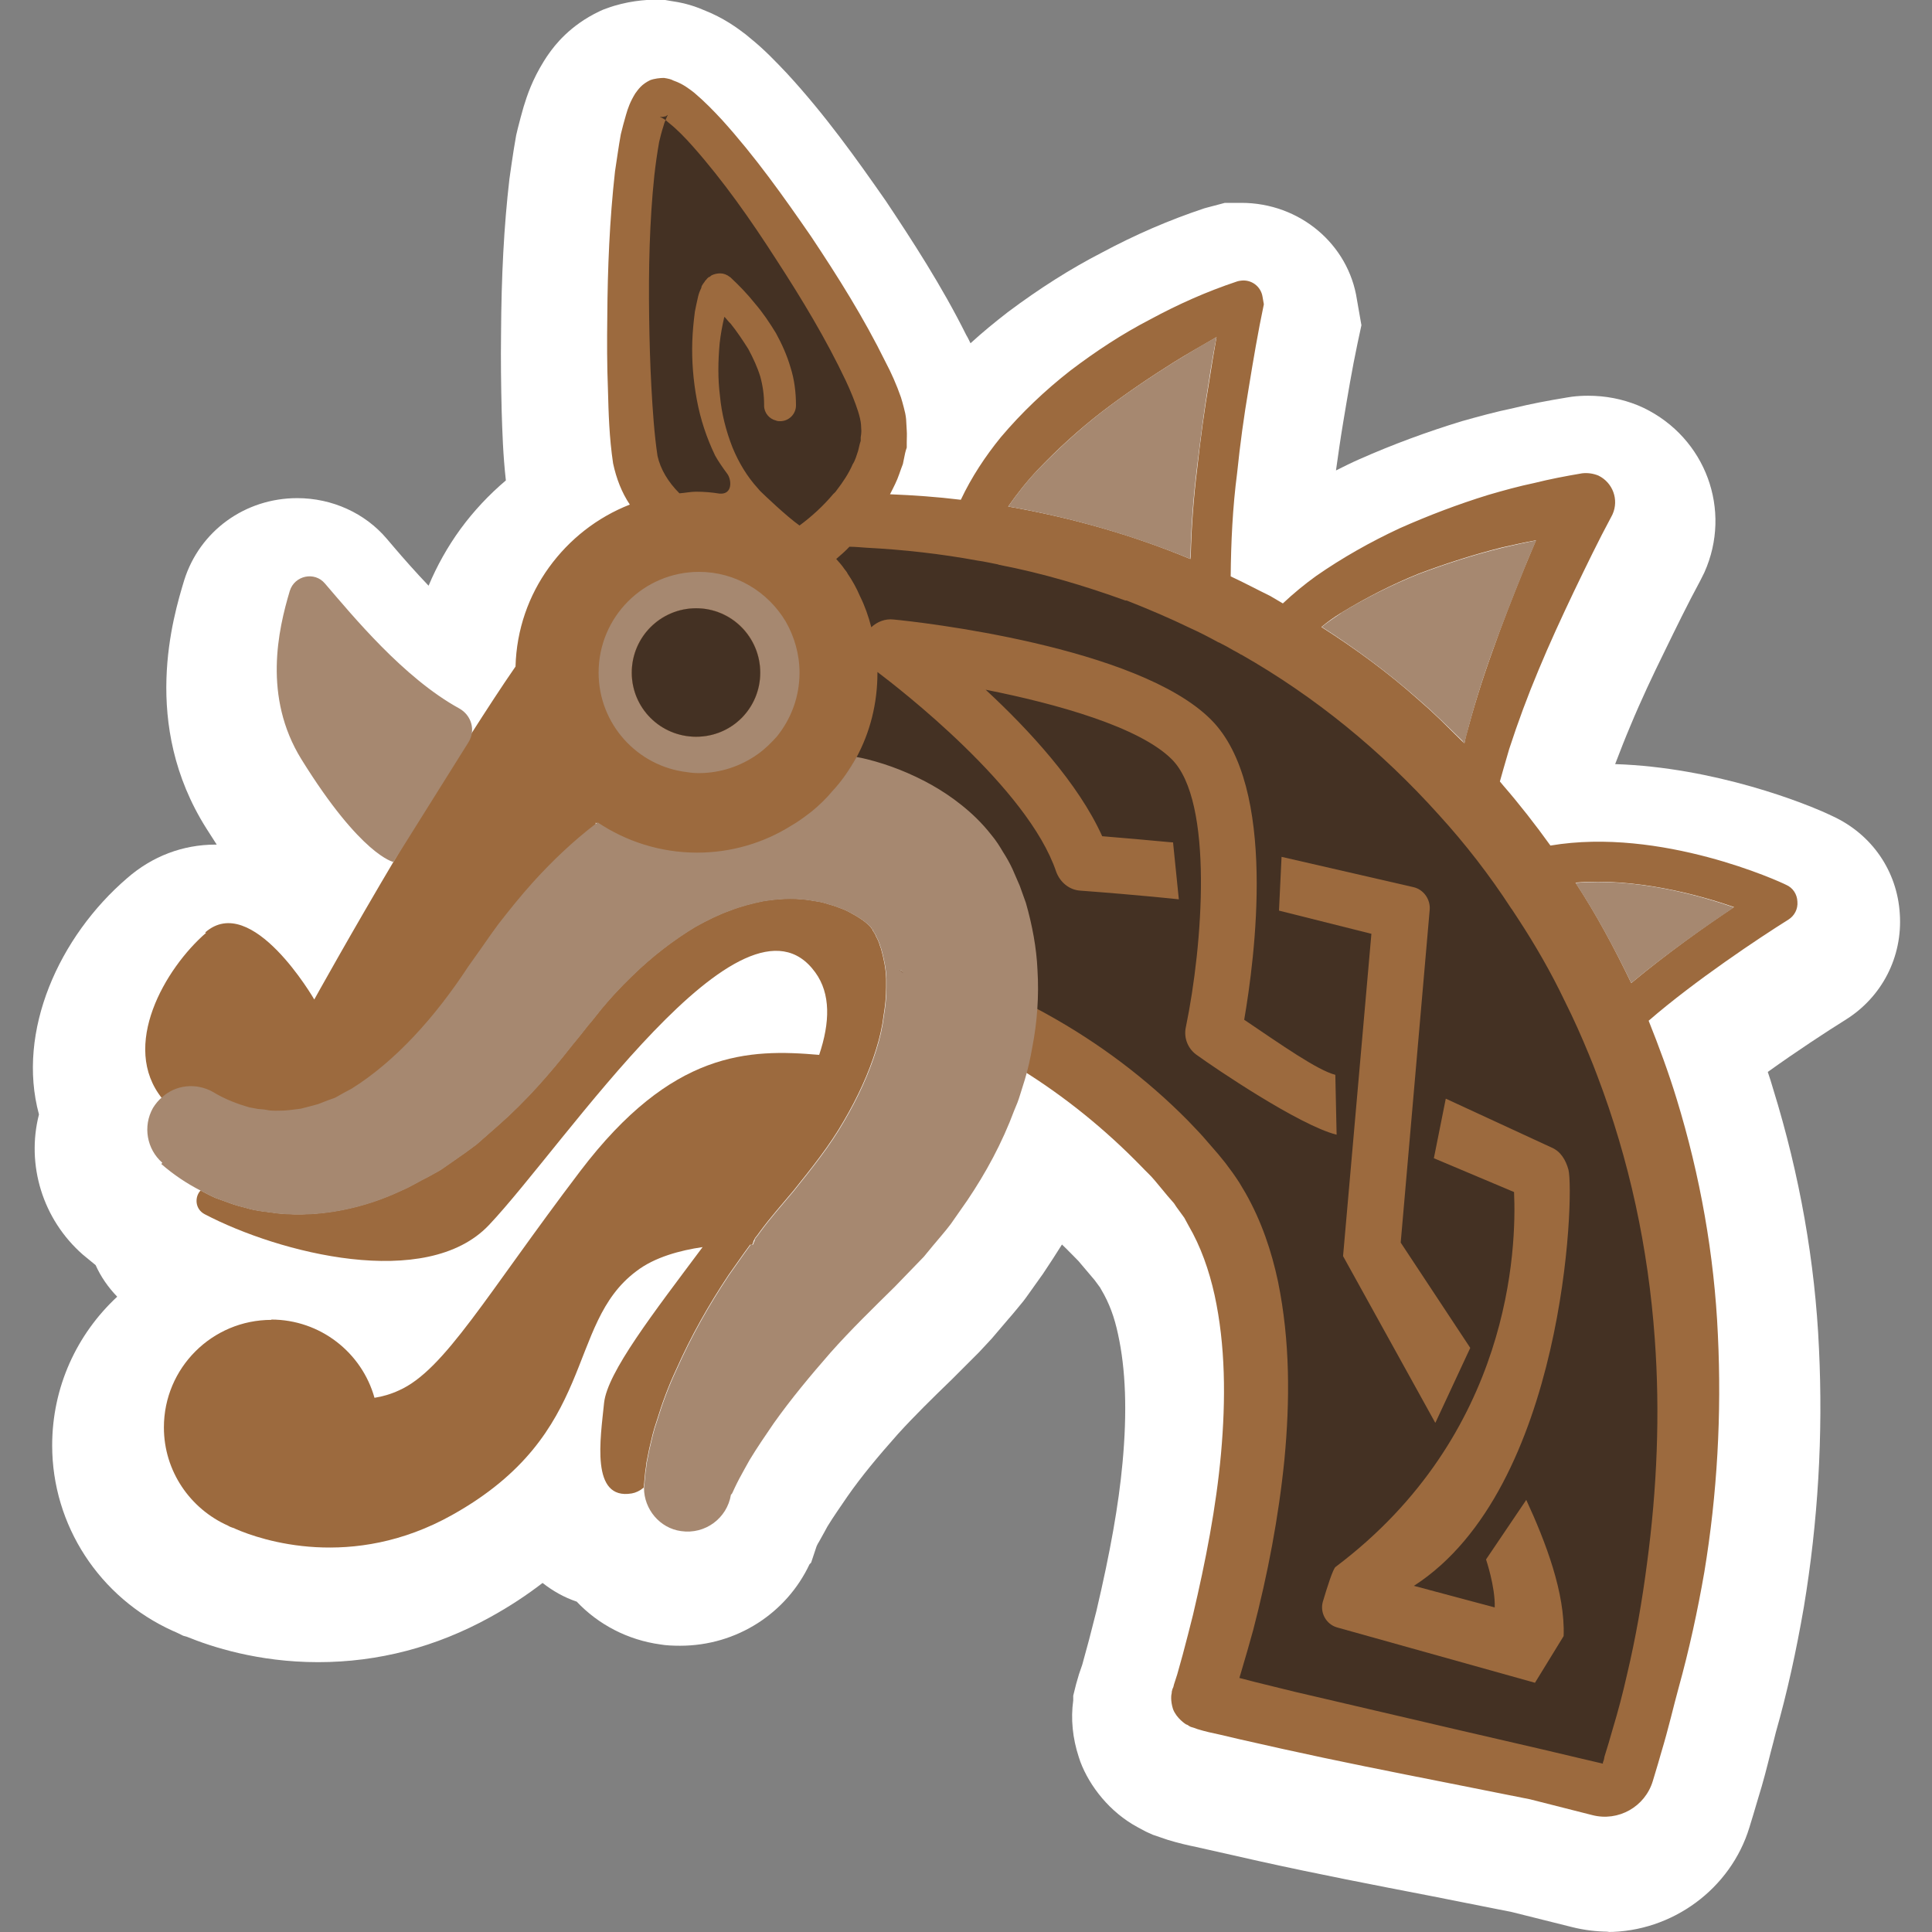
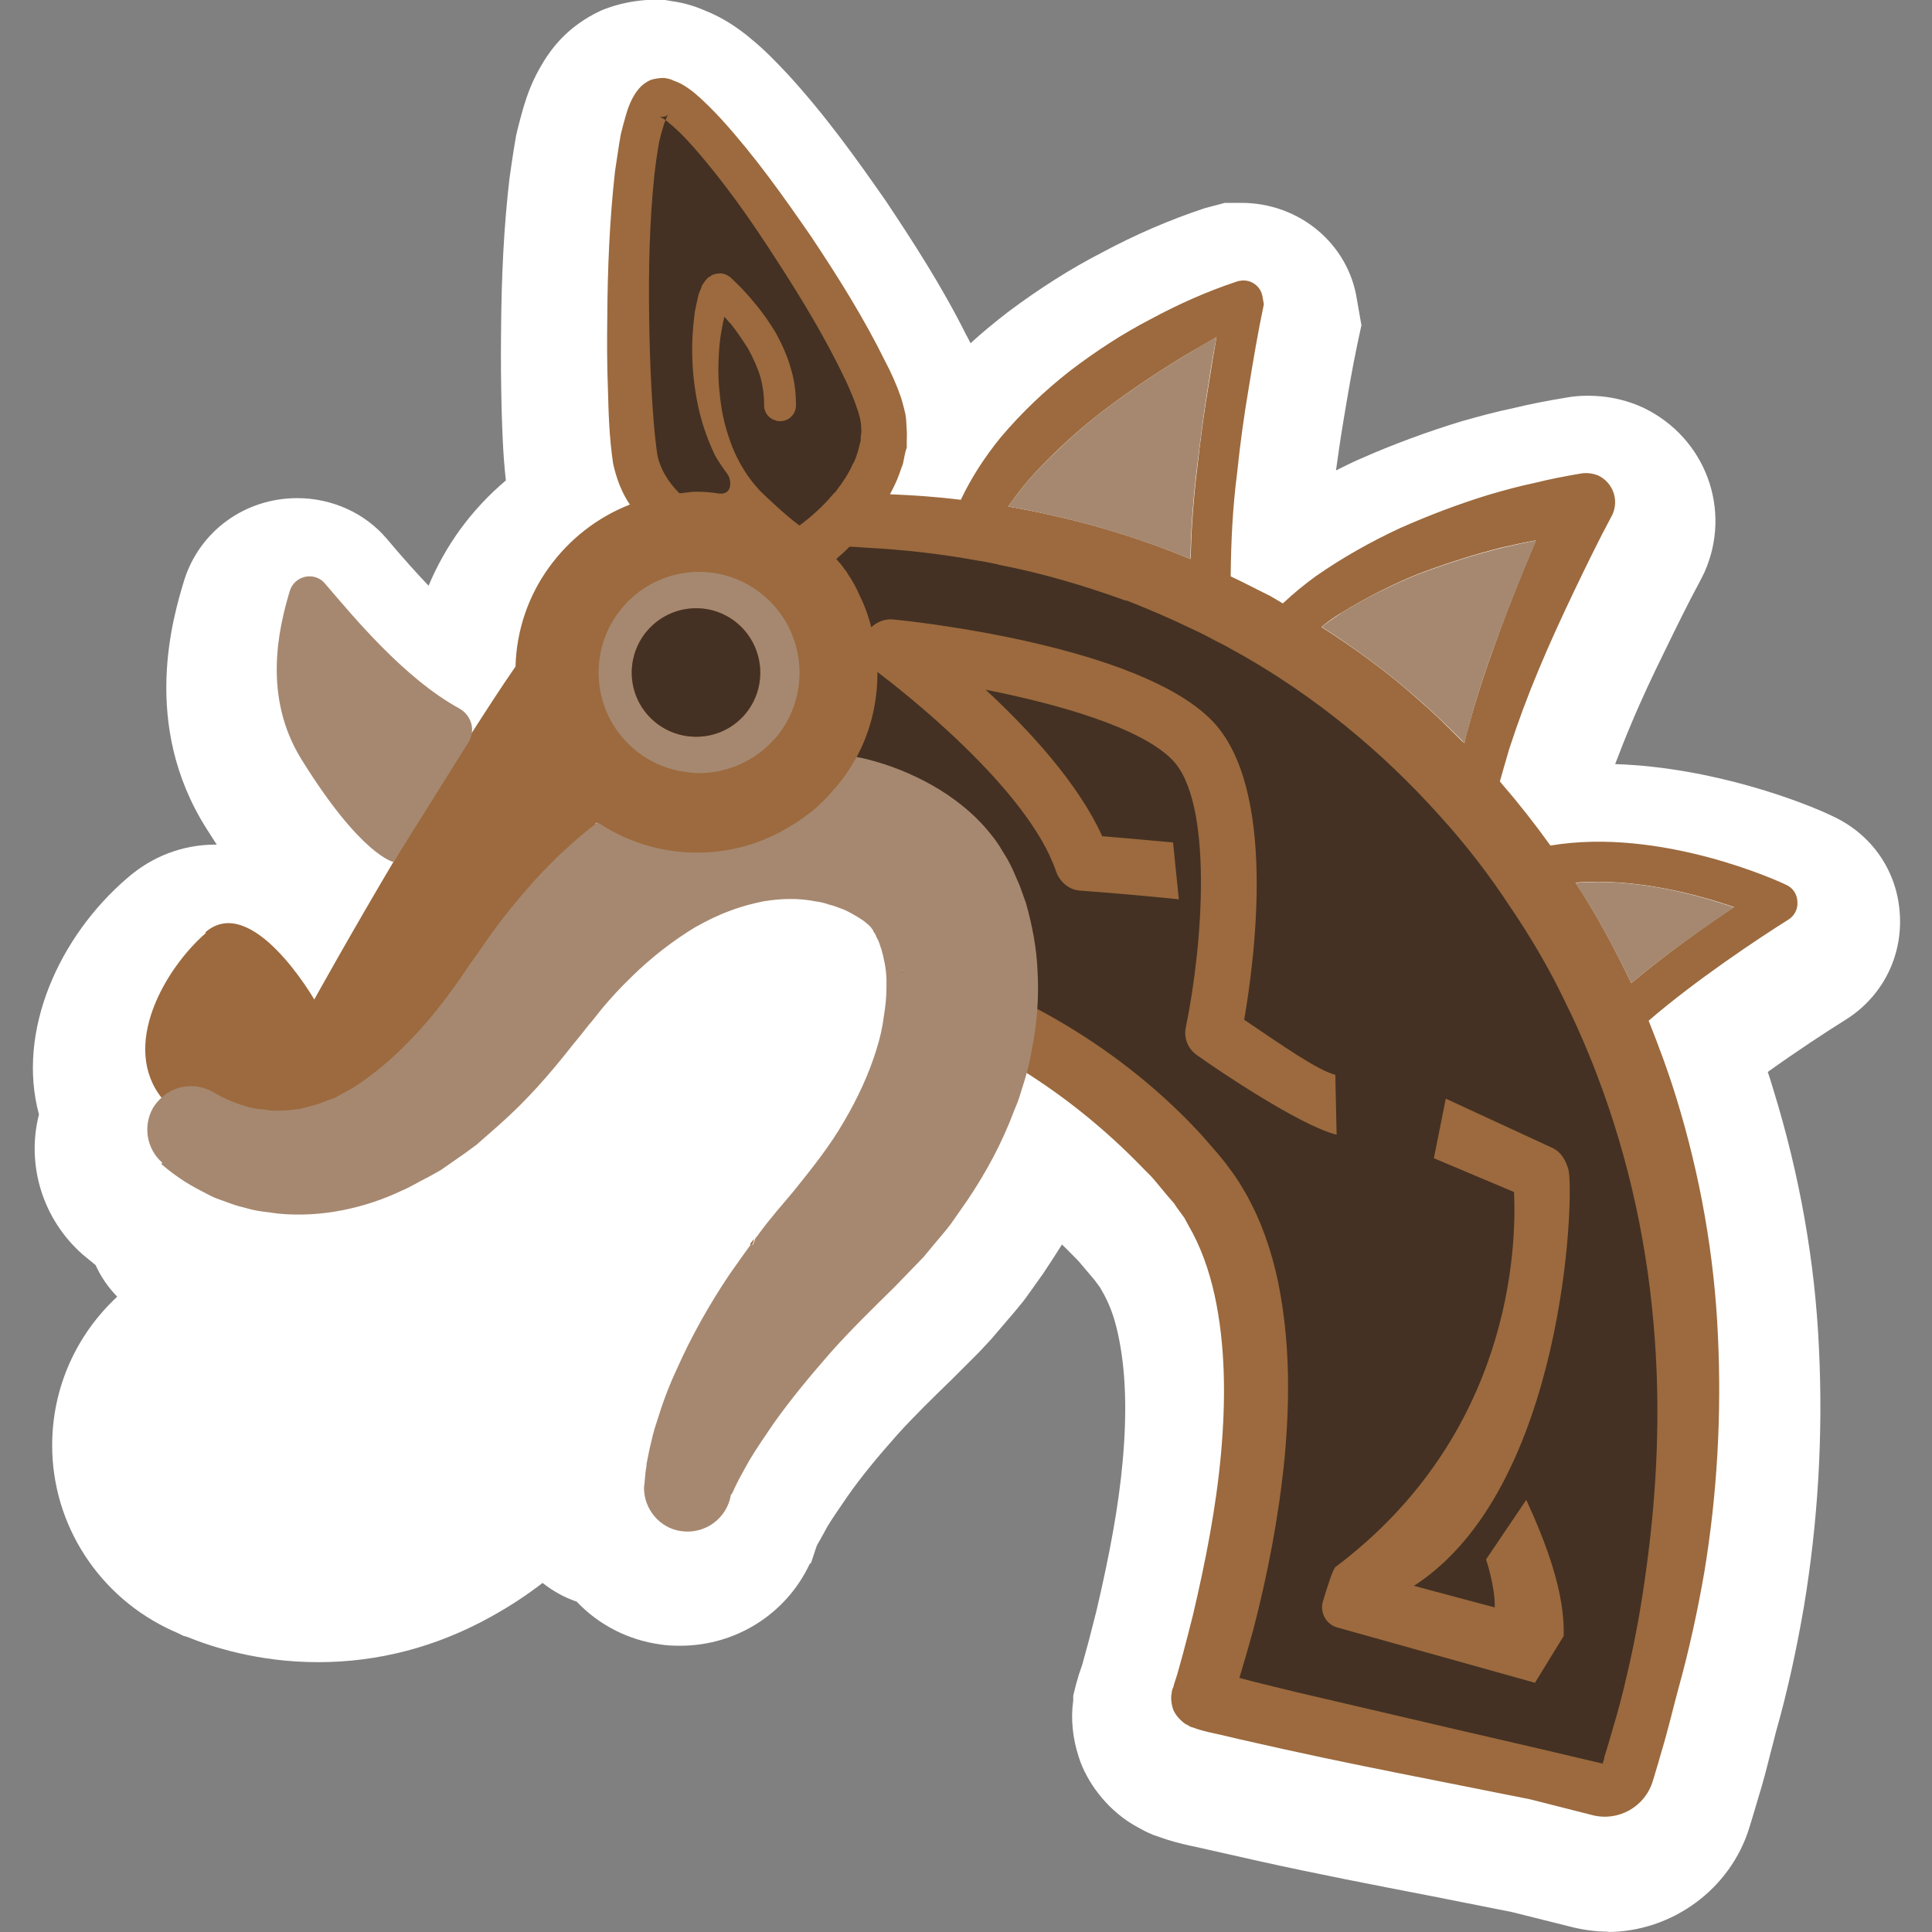
<svg xmlns="http://www.w3.org/2000/svg" id="Layer_1" data-name="Layer 1" viewBox="0 0 60 60">
  <rect x="0" y="0" width="60" height="60" fill="#808080" stroke="none" />
  <defs>
    <style>
      .cls-1 {
        fill: #a68870;
      }

      .cls-2 {
        fill: #fff;
      }

      .cls-3 {
        fill: #443123;
      }

      .cls-4 {
        fill: #38271d;
      }

      .cls-5 {
        fill: #9c6a3e;
      }
    </style>
  </defs>
  <path class="cls-2" d="M49.91,60c2.02,0,3.84-1.34,4.42-3.25,0,0,.23-.75,.27-.9,.16-.51,.28-.99,.39-1.43,.06-.22,.11-.42,.16-.62,.35-1.23,.63-2.5,.87-3.89,.44-2.65,.6-5.34,.47-8.03-.12-2.68-.6-5.4-1.42-8.05-.05-.18-.11-.36-.17-.54,.92-.66,1.84-1.26,2.4-1.61,1.15-.71,1.79-1.97,1.7-3.3-.08-1.33-.87-2.47-2.08-3.03-.84-.41-3.68-1.52-6.76-1.62,.15-.39,.3-.78,.47-1.18,.34-.82,.72-1.62,1.05-2.29,.36-.74,.73-1.5,1.12-2.22l.13-.26c.87-1.94,.04-4.18-1.88-5.11l-.09-.04-.09-.04c-.49-.2-1.01-.3-1.55-.3-.17,0-.34,.01-.5,.03l-.13,.02c-.67,.11-1.18,.21-1.67,.33-.58,.12-1.12,.27-1.62,.41-1.08,.33-2.14,.72-3.18,1.18-.25,.11-.49,.23-.73,.35,.07-.5,.14-.99,.22-1.47,.14-.84,.28-1.68,.45-2.48l.12-.56-.14-.8c-.26-1.71-1.77-3-3.59-3-.09,0-.18,0-.26,0h-.25l-.53,.14-.11,.03c-1.08,.36-2.13,.81-3.21,1.39-.93,.48-1.9,1.09-2.9,1.84-.4,.31-.79,.63-1.15,.96-.04-.08-.08-.17-.13-.25-.76-1.53-1.7-2.97-2.5-4.17-.92-1.32-1.89-2.68-3.07-3.96-.35-.37-.7-.74-1.16-1.11l-.12-.1c-.25-.19-.67-.51-1.31-.76-.39-.17-.74-.24-1.02-.28l-.23-.04h-.23c-.31,0-.91,.04-1.53,.27l-.11,.04-.11,.05c-.93,.44-1.4,1.07-1.57,1.31l-.07,.1-.09,.14c-.36,.58-.52,1.06-.63,1.42-.06,.2-.12,.44-.18,.67l-.05,.21c-.05,.29-.1,.58-.14,.87l-.07,.49c-.17,1.47-.25,3-.26,4.83-.01,.77,0,1.59,.02,2.39,.02,.62,.04,1.34,.13,2.14-.52,.44-1,.95-1.41,1.51-.4,.55-.73,1.14-.99,1.76-.41-.43-.78-.85-1.07-1.19l-.23-.27c-.67-.79-1.69-1.26-2.78-1.26-1.62,0-3.03,1.02-3.51,2.55-.34,1.13-1.36,4.47,.69,7.71,.11,.17,.22,.34,.32,.5h-.04c-1.01,0-1.96,.36-2.74,1.04-2.12,1.82-3.44,4.76-2.74,7.34-.4,1.56,.11,3.26,1.37,4.36,.13,.11,.26,.21,.39,.32,.16,.36,.39,.69,.67,.98-1.25,1.16-2.02,2.8-2.02,4.62,0,2.48,1.47,4.73,3.75,5.76,.02,0,.32,.15,.32,.15l.11,.03c.76,.31,2.21,.79,4.08,.79s3.66-.47,5.33-1.39c.62-.34,1.16-.7,1.64-1.07,.32,.25,.67,.45,1.06,.58,.67,.71,1.58,1.19,2.6,1.33,.17,.03,.39,.04,.61,.04,1.77,0,3.31-1.02,4.02-2.53l.05-.05,.17-.51s.04-.09,.07-.13c.07-.12,.27-.49,.27-.49,.19-.31,.41-.62,.62-.93,.44-.63,.94-1.23,1.57-1.94,.5-.55,1.07-1.11,1.68-1.7l.83-.83,.4-.43,.52-.61c.16-.18,.31-.37,.46-.55l.09-.12,.52-.73c.21-.31,.4-.61,.59-.91,.08,.07,.51,.51,.51,.51l.5,.59c.05,.07,.17,.23,.17,.23l.04,.07c.25,.42,.41,.86,.52,1.38,.24,1.09,.29,2.41,.14,4.01-.12,1.3-.38,2.76-.81,4.59-.07,.28-.15,.58-.23,.9l-.21,.77-.1,.29-.09,.31-.09,.36v.15c-.08,.57-.02,1.17,.17,1.75l.05,.15c.29,.77,.92,1.57,1.77,2.03l.26,.14,.22,.1,.47,.16c.33,.1,.59,.16,.88,.22l2,.45c1.76,.39,3.52,.73,5.28,1.07l2.52,.5,1.88,.47c.36,.09,.75,.14,1.14,.14Z" />
  <path class="cls-3" d="M50.59,34.22s1.67,2.04,1.77,7.18c.1,5.14-1.83,13.97-1.83,13.97l-13.11-2.7s3.11-7.24,1.29-12.55c-1.82-5.31-8.67-9.04-8.67-9.04l-6.52-7.33-3.61-7.95-.51-7.17,.7-5.56,1.64,.49,5.47,8.66-.06,3.39s6.51-.14,12.4,3.99c5.89,4.13,9.96,10.87,11.04,14.63Z" />
  <g>
-     <path class="cls-5" d="M8.42,40.98c1.53,0,2.82,1.03,3.21,2.43,.25-.04,.5-.11,.76-.23,1.42-.63,2.7-2.95,5.63-6.81,2.85-3.75,5.23-3.8,7.42-3.61,.34-1.01,.36-1.9-.12-2.56-2.23-3.09-7.77,5.35-10.14,7.85-1.94,2.04-6.51,.87-8.82-.34-.31-.16-.32-.54-.13-.74,.15,.08,.3,.16,.46,.23l.47,.17c.16,.06,.32,.1,.48,.14,.32,.1,.66,.12,.99,.17,1.34,.13,2.69-.17,3.83-.71,.29-.12,.55-.29,.82-.42,.14-.08,.28-.15,.41-.23l.36-.25c.25-.17,.5-.35,.74-.53l.66-.58c.88-.77,1.62-1.62,2.31-2.5l.27-.33,.22-.28c.15-.17,.29-.36,.43-.53,.29-.35,.6-.68,.92-.99,.63-.62,1.31-1.14,1.99-1.55,.36-.2,.7-.37,1.06-.5,.36-.14,.71-.23,1.06-.3,.55-.09,1.08-.1,1.59,0,.15,.02,.29,.05,.43,.1,.16,.04,.31,.1,.47,.16h0c.14,.06,.26,.13,.38,.2s.24,.15,.32,.22c.1,.08,.16,.15,.17,.18,0,0,0,0,.03,.03,0,.03,.02,.05,.03,.07,.03,.04,.06,.09,.08,.15,.03,.06,.06,.11,.08,.17,.03,.07,.04,.14,.07,.2,.08,.29,.15,.6,.16,.94,0,.09,0,.17,0,.26,0,.29-.03,.58-.08,.88-.04,.34-.12,.69-.23,1.04-.23,.75-.58,1.51-1.01,2.24-.43,.75-.99,1.45-1.56,2.16-.35,.42-.71,.82-1.04,1.27-.05,.07-.1,.14-.16,.21v.02c-.05,.05-.1,.11-.14,.17-.06,.09-.13,.17-.19,.26l-.48,.68c-.62,.93-1.17,1.9-1.63,2.94-.24,.51-.44,1.05-.61,1.61-.1,.28-.16,.56-.23,.86-.03,.15-.06,.29-.09,.45,0,.08-.02,.16-.03,.24l-.03,.31c0,.07-.02,.13-.02,.2h0c-.12,.1-.25,.16-.37,.18-1.29,.22-.97-1.71-.86-2.81,.1-.95,1.53-2.79,3.06-4.84-.69,.1-1.49,.31-2.06,.75-2.22,1.66-1.17,5.03-5.72,7.57-3.11,1.74-5.93,.78-6.73,.43-.03-.02-.07-.03-.1-.04-.09-.03-.13-.06-.13-.06-1.17-.52-1.99-1.69-1.99-3.05,0-1.85,1.5-3.34,3.34-3.34Z" />
    <path class="cls-5" d="M27.57,29.49h0s.04,.07,.04,.07l-.16-.1s.08,.02,.12,.02Z" />
-     <path class="cls-5" d="M44.57,44.18l-2.86-5.17,.88-10.01-2.87-.72,.08-1.67,4.09,.94c.32,.07,.54,.38,.51,.71l-.9,10.33,2.16,3.27-1.08,2.32Z" />
    <path class="cls-5" d="M47.39,46.56c.62,1.34,1.22,2.92,1.17,4.25l-.89,1.45-6.15-1.72c-.34-.1-.53-.46-.44-.79,.14-.47,.32-1.04,.4-1.09,5.46-4.11,5.62-9.92,5.54-11.64l-2.49-1.05,.37-1.85,3.29,1.52c.28,.12,.44,.39,.52,.69,.19,.75-.11,9.9-4.8,12.92l2.51,.67c.02-.64-.27-1.49-.27-1.49l1.25-1.85Z" />
    <path class="cls-5" d="M6.37,28.96c1.45-1.28,3.39,2.08,3.39,2.08,0,0,1.13-2.04,2.58-4.48l.07-.12c.7-1.19,1.48-2.48,2.23-3.66,.48-.75,.94-1.46,1.37-2.08,.03-1.15,.41-2.21,1.04-3.08s1.49-1.55,2.51-1.95c-.25-.37-.42-.81-.52-1.28-.12-.81-.14-1.54-.16-2.3-.03-.75-.03-1.51-.02-2.25,.01-1.51,.07-3,.24-4.52,.06-.38,.11-.77,.18-1.15,.05-.2,.1-.4,.16-.6,.06-.21,.13-.41,.29-.67,.09-.12,.19-.28,.46-.41,.13-.05,.31-.07,.43-.07,.13,.02,.22,.04,.29,.08,.31,.11,.48,.25,.65,.38,.33,.28,.6,.56,.86,.84,1.04,1.15,1.91,2.38,2.76,3.61,.84,1.26,1.64,2.53,2.32,3.91,.18,.34,.34,.7,.48,1.1,.03,.1,.06,.2,.09,.32,.03,.11,.06,.24,.07,.36l.02,.35c.01,.12,0,.23,0,.36v.17c-.02,.06-.04,.12-.05,.17l-.07,.34c-.08,.2-.14,.42-.24,.62-.05,.11-.11,.22-.16,.32,.73,.03,1.46,.08,2.19,.17h.01c.33-.7,.76-1.35,1.24-1.94,.65-.77,1.38-1.46,2.16-2.07,.79-.6,1.61-1.14,2.48-1.59,.87-.47,1.74-.86,2.7-1.18,.04-.01,.07-.02,.09-.02,.34-.06,.65,.17,.7,.5l.04,.23c-.18,.85-.33,1.74-.47,2.6-.15,.88-.27,1.76-.36,2.64-.14,1.07-.19,2.15-.2,3.21h0c.41,.19,.82,.41,1.23,.61l.39,.23c.33-.31,.67-.59,1.03-.85,.82-.57,1.69-1.06,2.59-1.48,.9-.4,1.82-.75,2.76-1.04,.48-.14,.95-.27,1.43-.37,.48-.12,.95-.21,1.48-.3,.16-.02,.34,0,.51,.07,.45,.22,.64,.75,.44,1.2l-.03,.06c-.41,.76-.8,1.57-1.18,2.36-.38,.8-.75,1.6-1.09,2.42-.34,.81-.64,1.62-.91,2.45-.06,.2-.12,.41-.18,.62l-.11,.39h0c.04,.05,.07,.08,.1,.12,.52,.6,1.01,1.23,1.47,1.87,3.43-.58,7.15,1.13,7.32,1.22,.21,.09,.34,.29,.35,.52,.02,.23-.09,.44-.28,.56-.91,.57-2.91,1.9-4.34,3.14,.32,.8,.62,1.61,.87,2.43,.73,2.38,1.17,4.85,1.28,7.32,.12,2.47-.02,4.95-.42,7.37-.21,1.21-.47,2.41-.8,3.6-.16,.58-.31,1.25-.54,2.01-.03,.12-.14,.48-.26,.88-.24,.8-1.07,1.27-1.88,1.06l-1.93-.49-2.56-.51c-1.72-.34-3.44-.68-5.15-1.06l-1.29-.29-.64-.15c-.23-.05-.43-.09-.69-.17l-.11-.04-.1-.03-.04-.02-.06-.04-.05-.02s-.29-.18-.4-.47c-.08-.25-.06-.44-.04-.51v-.03l.02-.08,.03-.07,.02-.08,.1-.31,.17-.61c.11-.42,.22-.83,.32-1.24,.39-1.66,.72-3.34,.87-5.01,.15-1.68,.14-3.36-.2-4.92-.17-.77-.43-1.51-.81-2.16l-.13-.24c-.05-.07-.11-.15-.16-.22-.06-.08-.11-.15-.16-.23l-.2-.23-.39-.47c-.13-.16-.29-.3-.43-.45-1.11-1.14-2.36-2.16-3.75-3.02,.05-.16,.08-.33,.11-.5,.02-.16,.05-.33,.06-.49,.04-.34,.07-.68,.07-1.02,.19,.1,.4,.2,.59,.31,1.59,.88,3.08,1.99,4.38,3.31,.16,.17,.32,.33,.47,.5l.46,.53,.22,.27c.08,.1,.15,.21,.23,.31,.07,.1,.14,.2,.21,.31l.19,.32c.5,.88,.81,1.81,1.01,2.75,.38,1.86,.37,3.72,.2,5.52-.18,1.8-.52,3.57-.97,5.3-.12,.43-.24,.86-.37,1.29l-.06,.2,.46,.12,1.26,.31,5.1,1.19,2.55,.59,1.27,.3,.64,.15h.01s0-.04,0-.04c0-.01,0,0,.01-.02l.02-.06,.02-.1c.09-.28,.17-.56,.25-.84,.17-.56,.32-1.13,.45-1.71,.27-1.14,.47-2.29,.62-3.45,.31-2.31,.41-4.66,.24-6.98-.2-2.8-.79-5.55-1.78-8.15-.08-.22-.17-.44-.26-.66h0c-.23-.56-.47-1.1-.74-1.64h0s-.01-.03-.02-.04c-.42-.88-.91-1.73-1.44-2.54-.08-.12-.14-.21-.21-.32-.01,0-.01-.01-.01-.01h0c-.67-1.03-1.42-2-2.25-2.91h0c-1.78-1.98-3.83-3.66-6.13-4.97h-.01c-.08-.05-.15-.09-.23-.13-.15-.09-.3-.17-.46-.25h-.01c-.29-.16-.58-.31-.89-.45-.64-.31-1.3-.59-1.96-.85-.01,0-.03,0-.04,0-1.27-.46-2.58-.85-3.93-1.11-.01,0-.02-.01-.02-.01-.21-.04-.42-.09-.64-.12-1.14-.21-2.3-.34-3.46-.4-.17-.01-.34-.03-.51-.03h-.01c-.13,.14-.27,.26-.41,.38,.09,.1,.18,.2,.26,.32,.03,.04,.07,.08,.09,.13,.15,.22,.28,.45,.39,.71,.15,.3,.26,.62,.35,.96,.18-.17,.43-.27,.69-.24,.76,.07,7.59,.83,9.86,3.11,2.08,2.08,1.35,7.46,1.03,9.32,1.17,.79,2.28,1.57,2.83,1.71l.04,1.86c-1.16-.29-3.81-2.09-4.32-2.46-.29-.19-.44-.54-.36-.89,.52-2.51,.87-7.01-.44-8.31-1-1-3.56-1.72-5.78-2.16,1.35,1.25,2.88,2.91,3.62,4.55,1.58,.13,2.19,.2,2.2,.19l.18,1.77s-1.18-.13-3.06-.27c-.34-.02-.63-.26-.75-.59-.88-2.61-4.89-5.7-5.55-6.2v.03c0,.95-.23,1.85-.66,2.64-.2,.38-.45,.74-.74,1.06h0c-.19,.23-.41,.44-.64,.63-.21,.17-.43,.32-.65,.45-.85,.53-1.85,.83-2.91,.83-1.15,0-2.21-.34-3.1-.93-.01-.01-.03-.02-.05-.03v.06c-.71,.56-1.36,1.17-1.94,1.81-.39,.44-.75,.88-1.1,1.34-.17,.22-.33,.46-.49,.69l-.44,.63c-1.03,1.55-2.27,2.93-3.63,3.78-.17,.09-.33,.18-.51,.28-.17,.06-.35,.13-.53,.2-.17,.05-.34,.08-.52,.14-.18,.01-.35,.05-.53,.06-.18-.01-.36,.02-.54-.02-.09-.02-.18-.02-.27-.03l-.27-.06c-.34-.09-.71-.24-1-.4l-.12-.07c-.52-.3-1.16-.22-1.57,.16-1.32-1.63,.09-4.05,1.36-5.15Zm44.29,1.57c1.09-.91,2.33-1.79,3.19-2.36-1.15-.4-3.08-.91-4.92-.76,.65,.99,1.21,2.04,1.73,3.12Zm-9.61-11.05c1.05,.67,2.06,1.41,2.99,2.24l.35,.31,.34,.32,.67,.66s.05,.05,.08,.07c.01-.07,.03-.13,.04-.2,.24-.9,.51-1.77,.82-2.63,.3-.86,.63-1.7,.97-2.54,.13-.31,.26-.63,.39-.93-.34,.06-.69,.14-1.05,.22-.88,.22-1.75,.5-2.6,.82-.84,.34-1.64,.75-2.41,1.22-.21,.13-.41,.27-.6,.43,0,0,0,.01,.01,.01Zm-4.08-2.12s.01-.06,.01-.08c.02-.92,.09-1.84,.2-2.73,.1-.91,.22-1.8,.37-2.69,.07-.47,.15-.93,.23-1.39-.04,.02-.08,.05-.12,.07-.4,.23-.8,.46-1.19,.7-.78,.49-1.53,1-2.25,1.55-.71,.55-1.38,1.16-1.99,1.8-.34,.36-.64,.74-.92,1.14,1.94,.34,3.83,.87,5.66,1.63Zm-11.09-2.02s.08-.07,.1-.11c.2-.26,.38-.53,.5-.81,.09-.14,.12-.28,.17-.42l.05-.21,.03-.1v-.11c.01-.06,.02-.13,.02-.19,0-.07-.01-.13-.01-.2-.01-.12-.04-.25-.09-.41-.1-.31-.23-.63-.38-.95-.61-1.29-1.37-2.55-2.17-3.78-.79-1.23-1.64-2.44-2.58-3.5-.24-.27-.48-.52-.73-.72-.04-.03-.08-.07-.12-.1,.02-.06,.05-.12,.07-.16-.01,0-.03,.02-.06,.04-.05,.01-.12,.03-.16,.02h-.03s.1,.04,.18,.1c-.03,.06-.05,.12-.07,.2-.05,.15-.09,.31-.13,.48-.06,.34-.11,.69-.15,1.05-.15,1.43-.18,2.91-.16,4.37,.01,.74,.03,1.47,.07,2.2,.04,.72,.09,1.47,.19,2.13,.09,.41,.33,.81,.68,1.16,.17-.01,.34-.05,.52-.05,.24,0,.49,.02,.73,.06,.41,.03,.37-.43,.24-.61-.14-.19-.28-.39-.38-.57-.27-.56-.46-1.14-.57-1.74-.11-.59-.16-1.2-.14-1.81,.01-.3,.04-.61,.08-.92,.03-.15,.06-.3,.1-.47,.02-.08,.05-.17,.1-.27,0-.05,.03-.09,.08-.16,.02-.02,.02-.03,.04-.06,.02-.02,.05-.05,.07-.08l.05-.04h.02s.04-.04,.06-.05c.08-.04,.18-.06,.26-.06h.01c.1,0,.21,.04,.29,.11h.01c.3,.28,.54,.53,.78,.83,.24,.28,.45,.59,.65,.92,.18,.33,.34,.68,.45,1.06,.12,.37,.17,.78,.17,1.18,0,.27-.22,.49-.49,.49-.04,0-.09,0-.13-.02-.21-.05-.37-.24-.37-.46v-.04c0-.29-.04-.58-.12-.87-.09-.29-.22-.57-.37-.85-.17-.27-.35-.54-.55-.79-.07-.06-.12-.14-.19-.21,0,.01-.01,.01-.01,.02-.06,.26-.11,.53-.14,.8-.05,.55-.06,1.1,.01,1.64,.05,.55,.19,1.09,.39,1.6,.19,.46,.45,.9,.79,1.27,.03,.04,.06,.07,.09,.1,.06,.06,.8,.77,1.2,1.05,.38-.28,.74-.61,1.05-.98Z" />
  </g>
  <path class="cls-1" d="M31.31,15.73c1.94,.34,3.83,.88,5.66,1.63,0-.03,0-.05,0-.08,.02-.92,.09-1.83,.2-2.73,.11-.9,.22-1.8,.37-2.69,.07-.47,.15-.93,.24-1.39-.04,.02-.09,.05-.13,.07-.39,.22-.79,.46-1.18,.7-.78,.49-1.53,1-2.25,1.55-.72,.56-1.38,1.17-1.99,1.8-.34,.36-.64,.74-.92,1.14Zm10.33,3.31c.77-.47,1.57-.87,2.41-1.21,.85-.32,1.72-.6,2.61-.82,.35-.08,.7-.16,1.05-.23-.13,.3-.27,.62-.39,.93-.34,.84-.67,1.68-.98,2.54-.31,.86-.58,1.73-.81,2.63-.02,.06-.03,.13-.05,.2-.03-.02-.05-.05-.07-.08l-.67-.65-.34-.32-.35-.31c-.94-.83-1.94-1.57-3-2.25,0,0,0,0,0,0,.19-.16,.4-.29,.6-.43Zm12.21,9.14c-.85,.57-2.1,1.44-3.19,2.35-.52-1.07-1.08-2.12-1.73-3.11,1.84-.16,3.77,.36,4.92,.76ZM5.01,36.15c.39,.34,.8,.61,1.23,.83,.15,.08,.3,.16,.46,.23l.47,.17c.16,.06,.32,.1,.48,.14,.32,.1,.66,.12,.99,.17,1.34,.13,2.69-.17,3.83-.71,.29-.12,.55-.29,.82-.42,.14-.08,.28-.15,.41-.23l.36-.25c.25-.17,.5-.35,.74-.53l.66-.58c.88-.77,1.62-1.62,2.31-2.5l.27-.33,.22-.28c.15-.17,.29-.36,.43-.53,.29-.35,.6-.68,.92-.99,.63-.62,1.31-1.14,1.99-1.55,.36-.2,.7-.37,1.06-.5,.36-.14,.71-.23,1.06-.3,.55-.09,1.08-.1,1.59,0,.15,.02,.29,.05,.43,.1,.16,.04,.31,.1,.47,.16h0c.14,.06,.26,.13,.38,.2,.12,.07,.24,.15,.32,.22,.1,.08,.16,.15,.17,.18,0,0,0,0,.03,.03,0,.03,.02,.05,.03,.07,.03,.04,.06,.09,.08,.15,.03,.06,.06,.11,.08,.17,.03,.07,.04,.14,.07,.2,.08,.29,.15,.6,.16,.94,0,.09,0,.17,0,.26,0,.29-.03,.58-.08,.88-.04,.34-.12,.69-.23,1.04-.23,.75-.58,1.51-1.01,2.24-.43,.75-.99,1.45-1.56,2.16-.35,.42-.71,.82-1.04,1.27-.05,.07-.1,.14-.16,.21v.02s-.07,.17-.07,.17h-.07c-.06,.09-.13,.17-.19,.26l-.48,.68c-.62,.93-1.17,1.9-1.63,2.94-.24,.51-.44,1.05-.61,1.61-.1,.28-.16,.56-.23,.86-.03,.15-.06,.29-.09,.45,0,.08-.02,.16-.03,.24l-.03,.31c0,.07-.02,.13-.02,.2h0c0,.66,.49,1.25,1.15,1.34,.75,.11,1.43-.4,1.55-1.13,0,0,.02-.02,.03-.03l.03-.06,.06-.13c.04-.09,.09-.18,.14-.28,.1-.19,.21-.38,.32-.58,.23-.38,.49-.76,.75-1.14,.54-.76,1.14-1.48,1.76-2.19,.63-.71,1.32-1.38,2-2.05l.6-.62,.3-.31,.28-.34c.19-.23,.38-.44,.56-.68l.51-.73c.58-.86,1.08-1.78,1.46-2.8,.07-.16,.13-.31,.18-.48,.05-.16,.1-.32,.15-.48,.1-.33,.17-.66,.23-1,.15-.77,.21-1.58,.16-2.4-.03-.68-.16-1.38-.36-2.08l-.19-.53c-.07-.17-.16-.36-.23-.53-.08-.17-.18-.35-.29-.52-.1-.17-.21-.35-.37-.54-.29-.37-.61-.67-.91-.91-.31-.25-.63-.46-.95-.64-.65-.36-1.31-.62-1.99-.79-.11-.03-.22-.05-.33-.07-.21,.38-.45,.74-.75,1.06h0c-.19,.23-.41,.44-.64,.63-.21,.16-.42,.32-.65,.45-.85,.53-1.85,.83-2.91,.83-1.14,0-2.21-.35-3.09-.94-.02,.02-.03,.03-.04,.03-.72,.55-1.37,1.17-1.95,1.81-.39,.43-.75,.88-1.1,1.33-.17,.23-.33,.46-.49,.69l-.44,.62c-1.02,1.56-2.26,2.94-3.62,3.79-.17,.09-.34,.18-.51,.28-.17,.06-.36,.13-.53,.2-.17,.05-.35,.09-.53,.14-.17,.02-.35,.05-.53,.06-.17,0-.36,.02-.54-.02-.09-.02-.18-.02-.27-.03l-.27-.05c-.35-.1-.71-.24-1.01-.41l-.12-.07c-.52-.29-1.15-.22-1.57,.16-.11,.09-.21,.21-.29,.34-.32,.57-.19,1.28,.29,1.7Zm22.9-6.04s.08,.03,.11,.04h0s.03,.08,.03,.08l-.14-.12Zm-9.32-9.22c0,1.59,1.2,2.91,2.75,3.09h0c.12,.02,.24,.03,.36,.03,.68,0,1.31-.22,1.82-.58,.23-.16,.42-.35,.61-.56h0c.44-.55,.7-1.23,.7-1.98,0-.57-.16-1.12-.43-1.59-.55-.92-1.55-1.54-2.69-1.54-1.72,0-3.12,1.4-3.12,3.13Zm1.03,0c0-1.11,.89-2,2-2s1.99,.89,1.99,2-.89,1.99-1.99,1.99-2-.89-2-1.99Zm-7.4,5.88s-1-.19-2.86-3.19c-1.2-1.94-.72-4.03-.36-5.23,.15-.48,.77-.61,1.09-.23,.86,1,2.44,2.93,4.17,3.88,.38,.21,.52,.68,.29,1.05l-2.33,3.72Z" />
  <path class="cls-4" d="M27.91,30.11l.14,.12-.03-.07h0s-.08-.03-.11-.05Z" />
  <path class="cls-5" d="M27.91,30.11l.14,.12-.03-.07h0s-.08-.03-.11-.05Z" />
  <path class="cls-5" d="M23.29,38.65h.07l.06-.17c-.04,.05-.09,.11-.13,.17Z" />
  <path class="cls-1" d="M27.91,30.11l.14,.12-.03-.07h0s-.08-.03-.11-.05Z" />
-   <path class="cls-1" d="M23.29,38.65h.07l.06-.17c-.04,.05-.09,.11-.13,.17Z" />
  <path class="cls-5" d="M19.62,20.89c0,1.1,.89,1.99,2,1.99s1.99-.89,1.99-1.99-.89-2-1.99-2-2,.89-2,2Z" />
-   <path class="cls-1" d="M19.62,20.89c0,1.1,.89,1.99,2,1.99s1.99-.89,1.99-1.99-.89-2-1.99-2-2,.89-2,2Z" />
  <path class="cls-3" d="M19.62,20.89c0,1.1,.89,1.99,2,1.99s1.99-.89,1.99-1.99-.89-2-1.99-2-2,.89-2,2Z" />
  <path class="cls-5" d="M23.29,38.65h.07l.06-.17c-.04,.05-.09,.11-.13,.17Z" />
</svg>